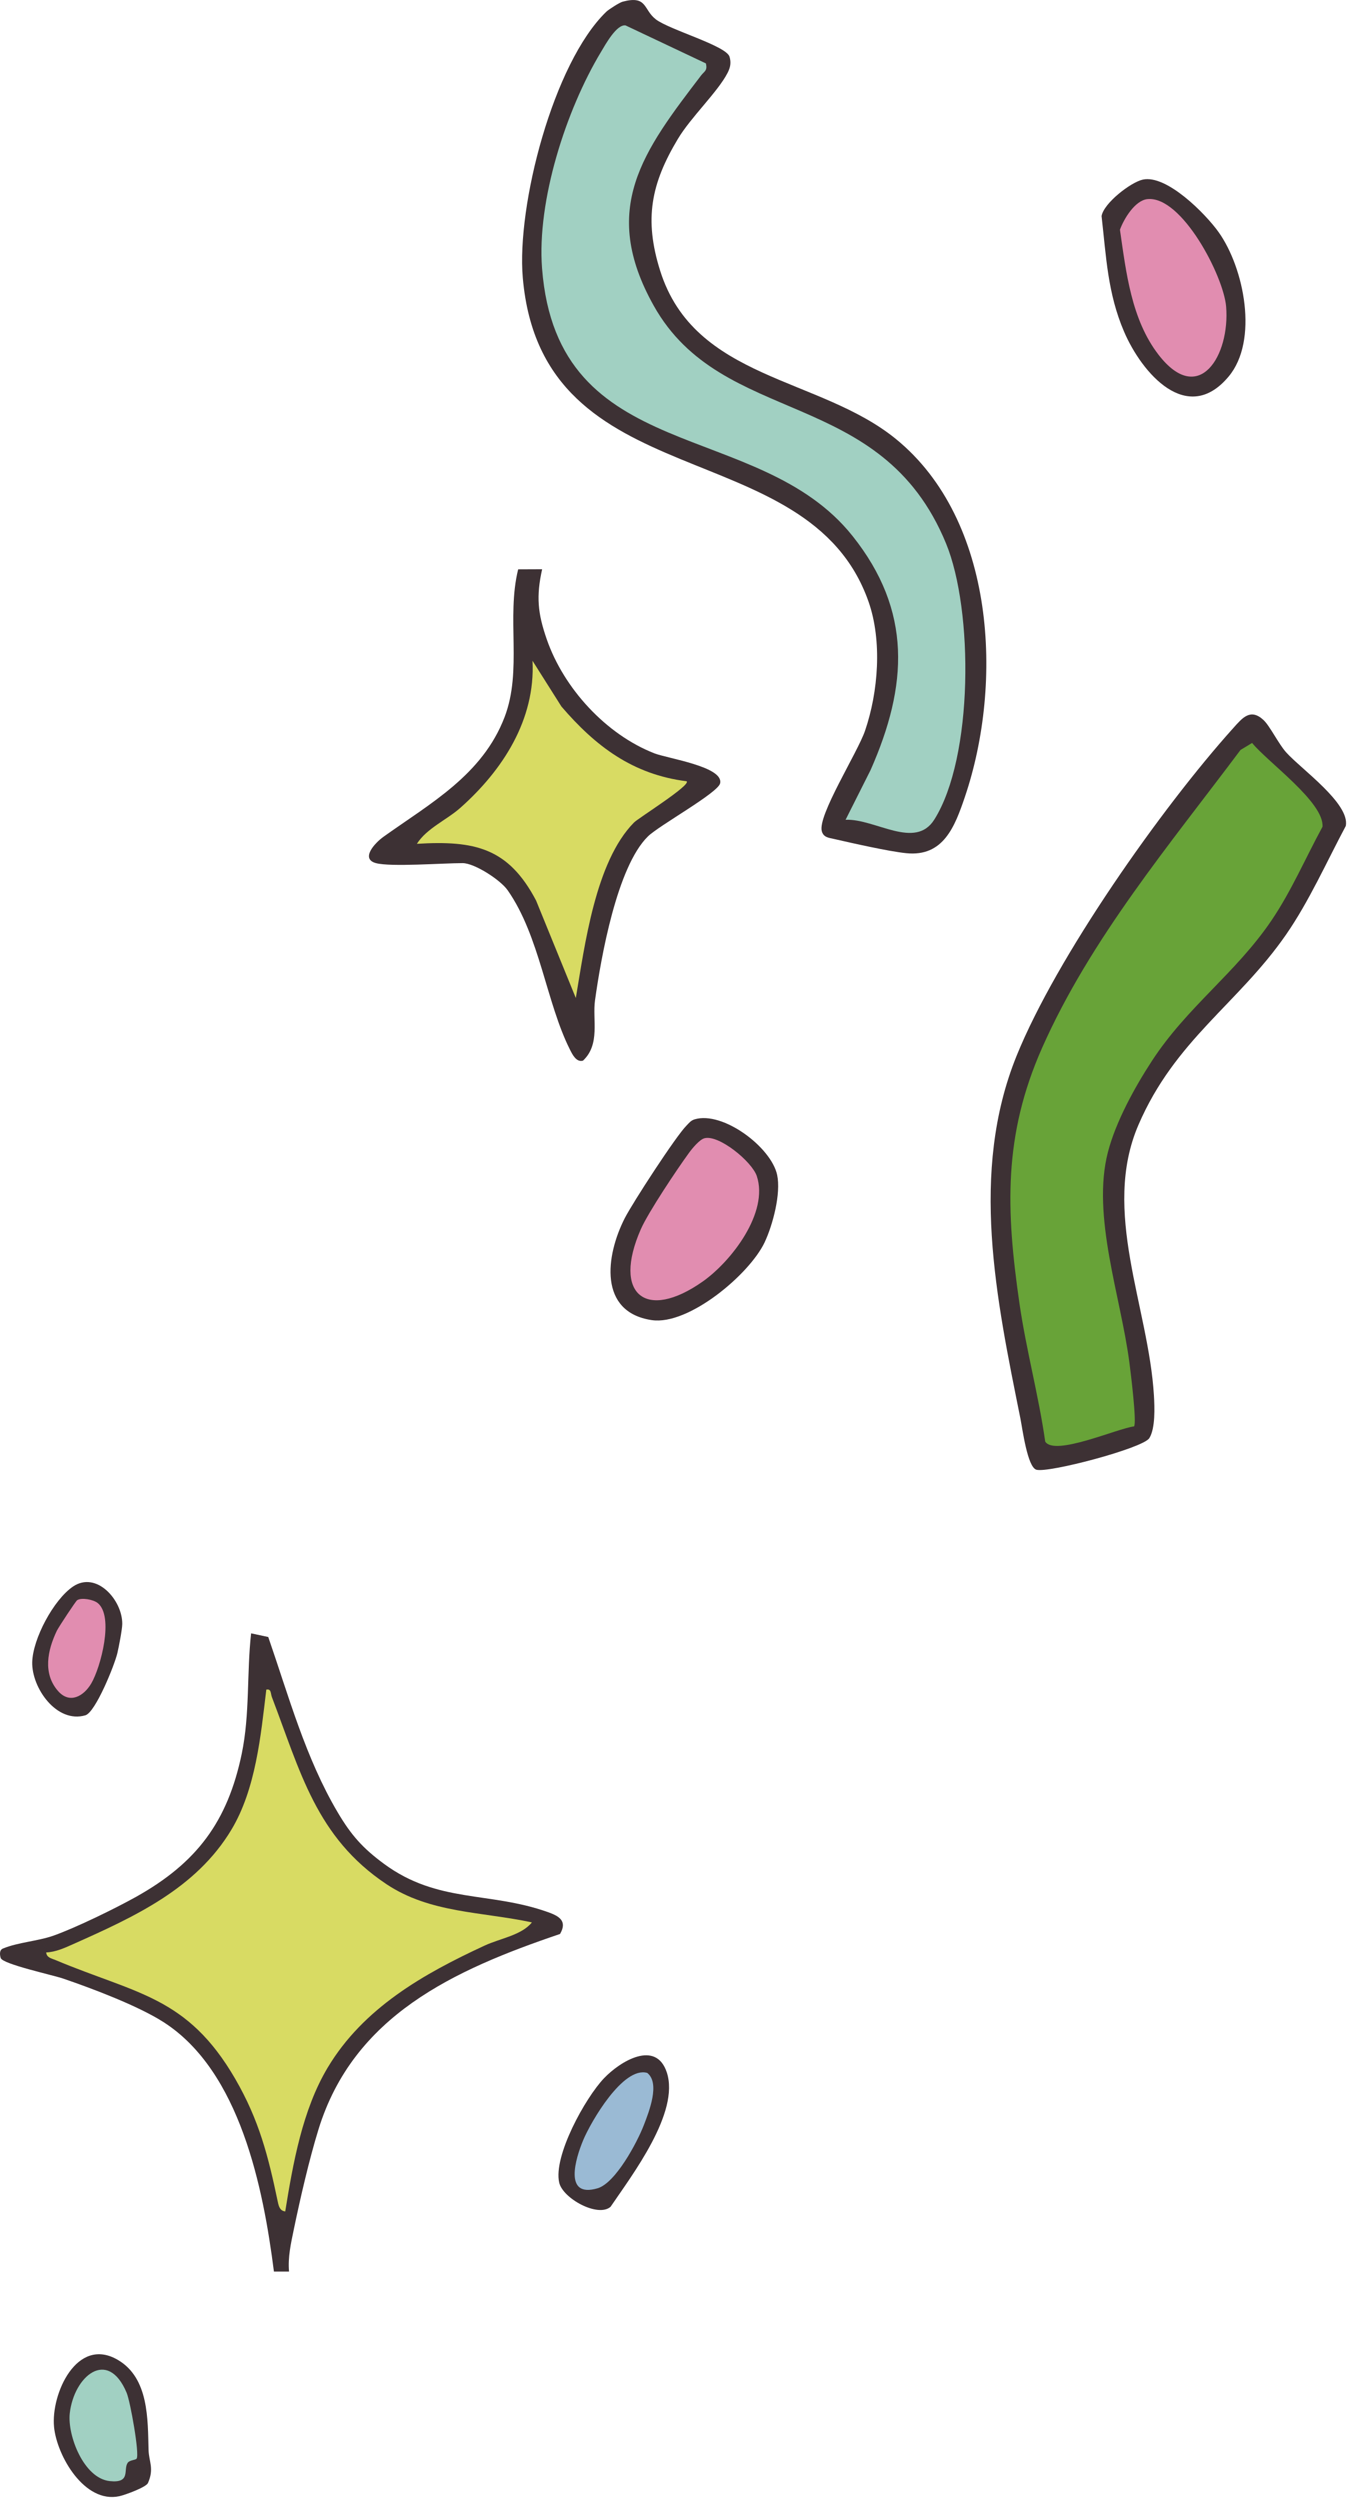
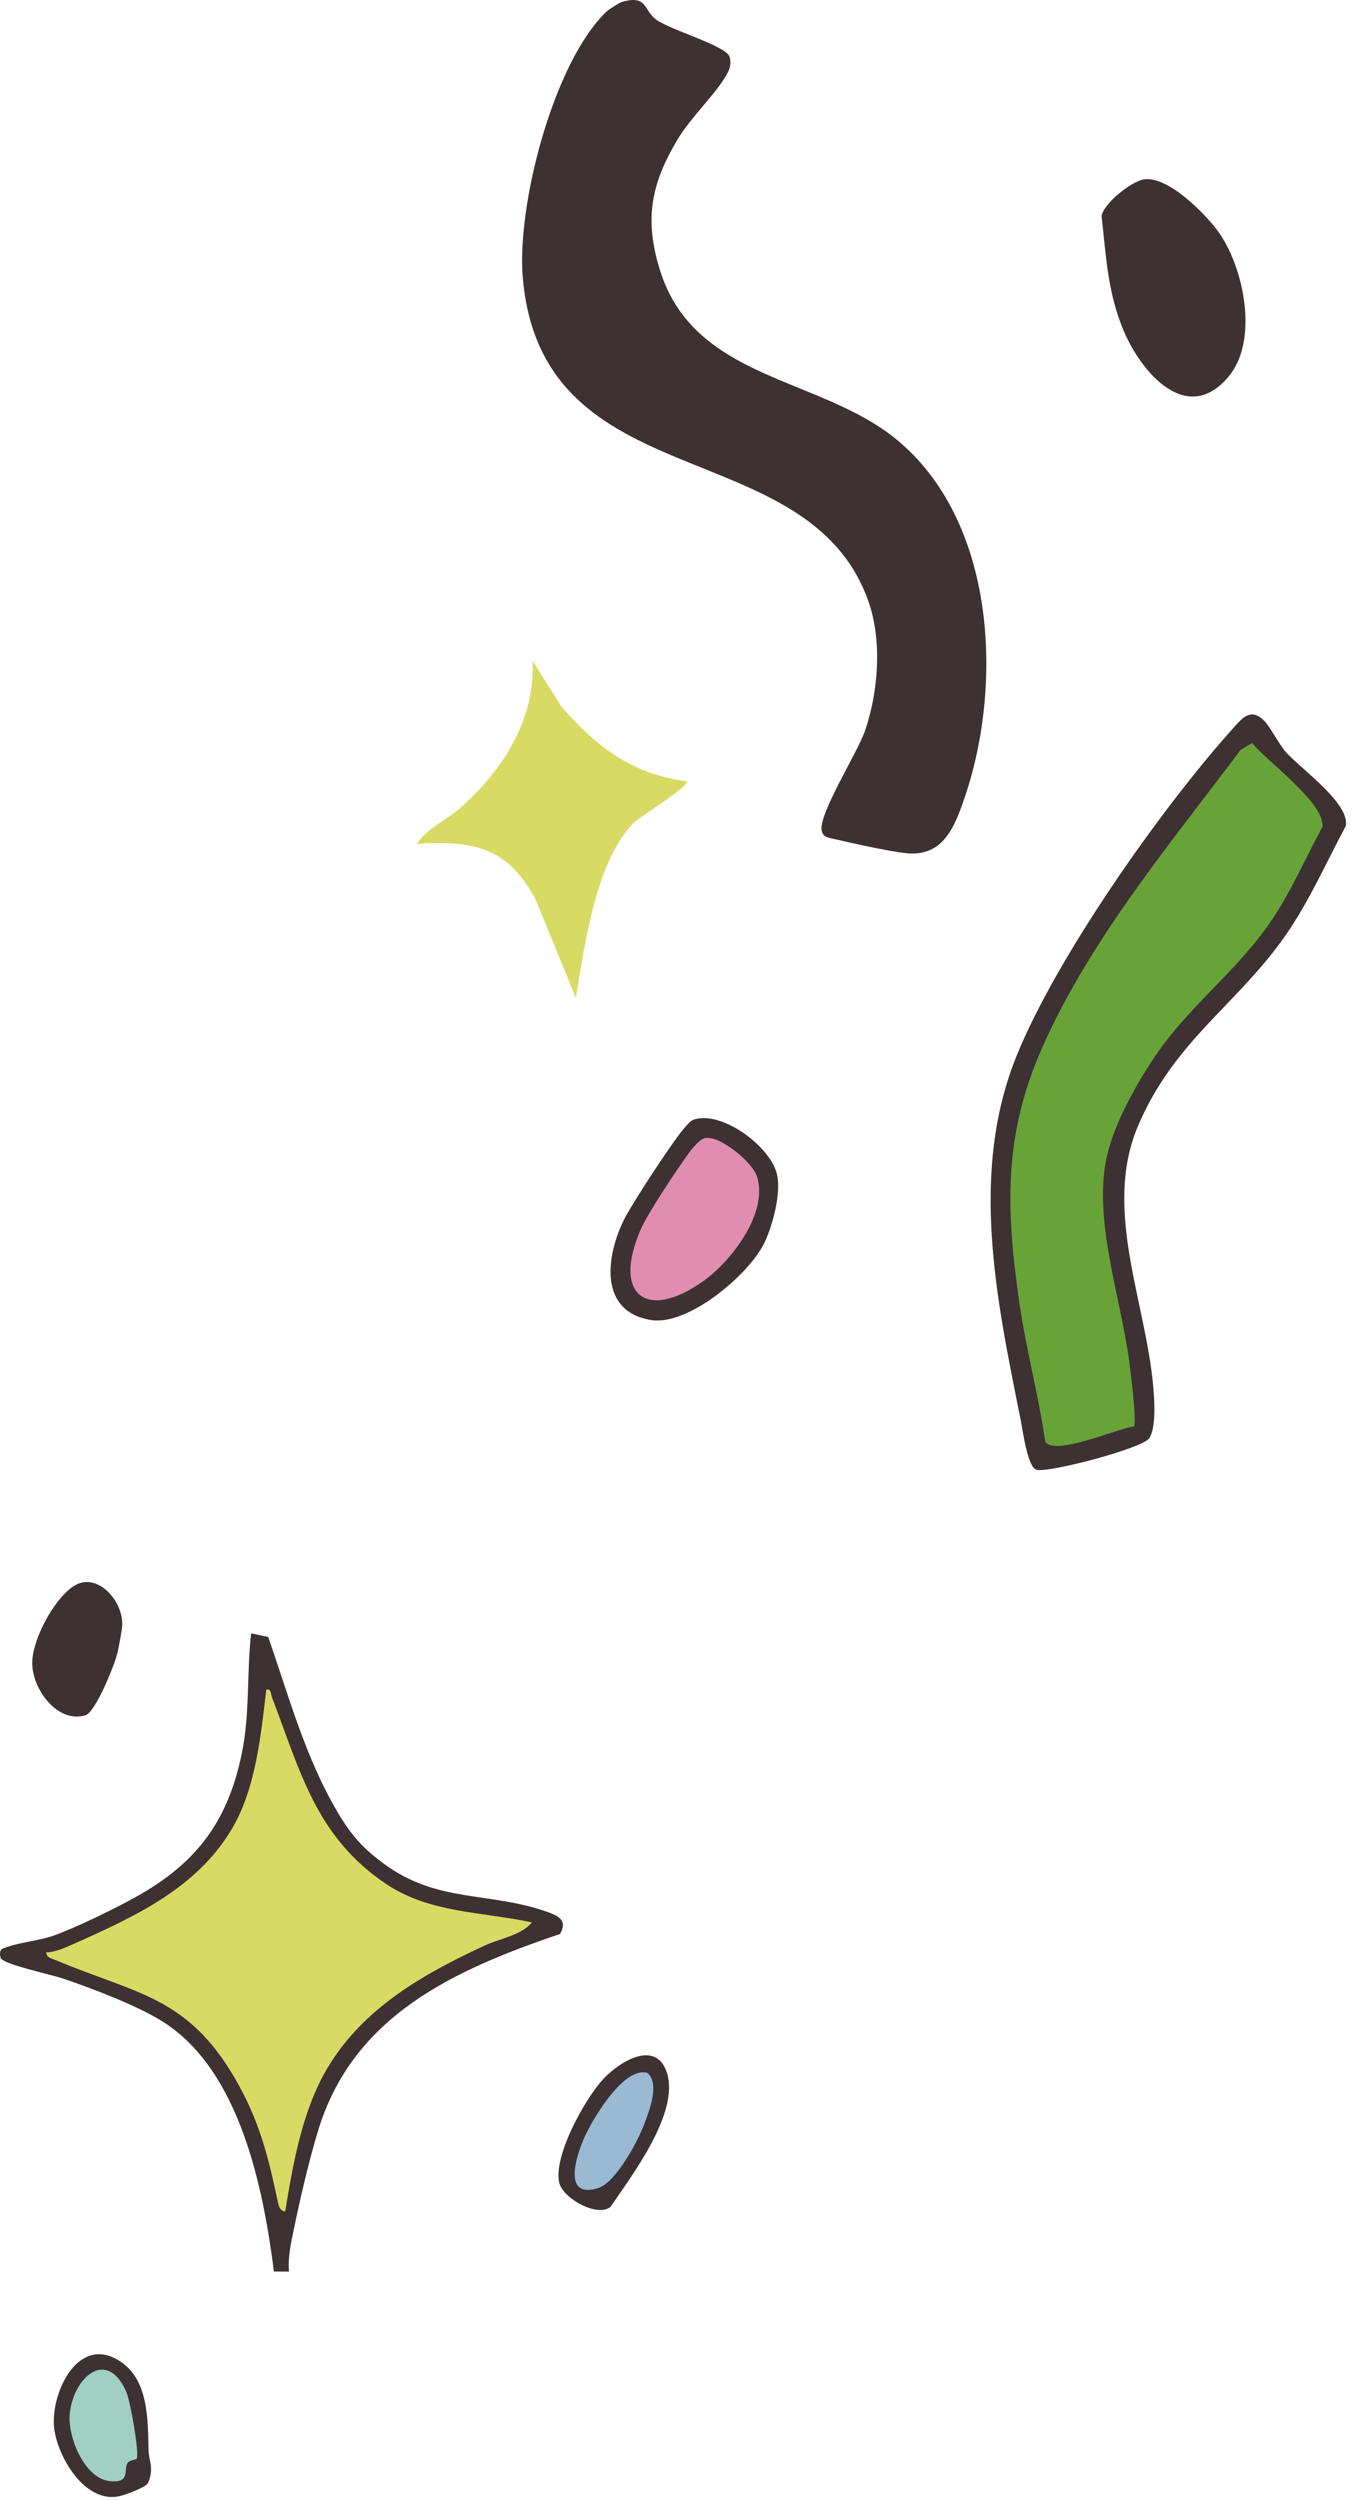
<svg xmlns="http://www.w3.org/2000/svg" width="90" height="166" viewBox="0 0 90 166" fill="none">
  <path d="M40.266 0.784C40.435 0.62 41.158 0.164 41.354 0.112C43.008 -0.327 42.716 0.637 43.564 1.287C44.479 1.985 48.226 3.031 48.455 3.763C48.575 4.16 48.512 4.481 48.324 4.844C47.678 6.101 45.888 7.781 45.026 9.223C43.246 12.191 42.772 14.549 43.844 17.963C46.13 25.245 54.424 24.999 59.52 29.159C66.116 34.545 66.65 45.353 64.088 52.916C63.423 54.877 62.664 56.903 60.194 56.651C59.026 56.532 56.619 55.985 55.371 55.701C55.031 55.624 54.7 55.597 54.586 55.197C54.287 54.164 56.962 49.967 57.455 48.524C58.34 45.939 58.602 42.552 57.688 39.948C53.687 28.557 36.01 33.26 34.724 18.444C34.308 13.659 36.746 4.189 40.266 0.784Z" fill="#3D3134" />
  <path d="M83.914 47.8C84.342 48.191 84.919 49.389 85.429 49.957C86.419 51.063 89.669 53.343 89.39 54.839C88.122 57.216 86.942 59.868 85.407 62.077C82.229 66.656 78.052 69.049 75.62 74.683C73.137 80.433 76.291 86.756 76.644 92.649C76.692 93.444 76.745 94.835 76.34 95.489C75.927 96.159 69.618 97.823 68.835 97.587C68.241 97.408 67.915 94.885 67.772 94.167C66.178 86.241 64.391 77.848 67.522 70.107C70.18 63.54 77.133 53.657 81.912 48.345C82.522 47.667 83.049 47.009 83.914 47.8Z" fill="#3D3134" />
-   <path d="M24.97 57.31C23.924 57.028 24.894 55.974 25.465 55.565C28.569 53.344 32.037 51.468 33.513 47.618C34.705 44.511 33.622 41.028 34.416 37.804L36.009 37.797C35.609 39.598 35.714 40.716 36.316 42.448C37.445 45.706 40.249 48.763 43.461 50.019C44.348 50.365 48.065 50.901 47.833 52.007C47.701 52.642 43.777 54.806 43.034 55.538C40.98 57.56 39.92 63.566 39.521 66.421C39.341 67.709 39.884 69.331 38.725 70.425C38.281 70.557 38.017 70.01 37.858 69.696C36.286 66.575 35.854 62.17 33.722 59.116C33.232 58.413 31.505 57.31 30.729 57.31C29.401 57.31 25.948 57.575 24.97 57.31Z" fill="#3D3134" />
  <path d="M46.138 74.322C48.005 73.758 51.224 76.165 51.619 78.014C51.882 79.249 51.328 81.343 50.787 82.49C49.783 84.612 45.738 88.018 43.287 87.653C39.74 87.123 40.224 83.375 41.499 80.881C42.025 79.854 44.885 75.454 45.595 74.739C45.766 74.569 45.88 74.399 46.138 74.322Z" fill="#3D3134" />
  <path d="M75.907 11.925C77.492 11.581 80.074 14.196 80.942 15.415C82.64 17.799 83.606 22.616 81.605 25.004C78.859 28.283 75.841 24.775 74.659 22.017C73.569 19.472 73.475 17.056 73.167 14.347C73.311 13.485 75.11 12.099 75.907 11.925Z" fill="#3D3134" />
-   <path d="M46.885 4.21C47.007 4.693 46.779 4.733 46.568 5.009C42.745 10.014 39.805 13.849 43.425 20.304C47.985 28.43 58.533 25.622 62.836 36.084C64.663 40.523 64.656 50.284 62.061 54.413C60.783 56.449 58.135 54.35 56.164 54.432L57.823 51.134C60.301 45.53 60.596 40.564 56.62 35.581C50.345 27.721 37.011 31.001 36.003 17.809C35.659 13.314 37.596 7.313 39.907 3.468C40.212 2.958 40.96 1.594 41.551 1.688L46.885 4.21Z" fill="#A1D0C2" />
  <path d="M75.326 94.71C74.194 94.852 70.038 96.71 69.424 95.718C68.985 92.644 68.158 89.619 67.714 86.551C66.816 80.348 66.632 75.408 69.22 69.57C72.424 62.343 77.705 56.062 82.396 49.795L83.165 49.331C84.224 50.624 87.96 53.275 87.842 54.896C86.714 56.967 85.774 59.167 84.448 61.123C82.081 64.615 78.853 66.848 76.504 70.454C75.361 72.207 74.113 74.476 73.589 76.498C72.493 80.723 74.441 86.08 75.012 90.45C75.1 91.115 75.513 94.444 75.326 94.71Z" fill="#68A338" />
  <path d="M45.606 51.874C45.919 52.124 42.399 54.32 42.11 54.614C39.539 57.214 38.836 62.804 38.246 66.266L35.606 59.792C33.766 56.3 31.544 55.795 27.69 56.028C28.342 54.999 29.67 54.443 30.576 53.639C33.392 51.14 35.568 47.783 35.37 43.875L37.29 46.911C39.559 49.555 42.032 51.427 45.606 51.874Z" fill="#D8DB63" />
  <path d="M46.783 75.58C47.73 75.312 49.943 77.121 50.266 78.087C51.075 80.512 48.583 83.748 46.674 85.092C42.899 87.749 40.665 85.944 42.563 81.621C43.059 80.493 44.989 77.605 45.782 76.523C45.997 76.229 46.463 75.671 46.783 75.58Z" fill="#E18DB0" />
-   <path d="M76.211 13.221C78.494 12.985 81.274 18.333 81.44 20.355C81.708 23.602 79.634 27.019 76.956 23.562C75.143 21.218 74.796 18.077 74.388 15.253C74.652 14.518 75.394 13.305 76.211 13.221Z" fill="#E18DB0" />
  <path d="M18.194 150.827C17.488 145.285 15.95 137.524 10.864 134.267C9.182 133.188 6.148 132.041 4.208 131.379C3.483 131.131 0.171 130.417 0.047 130.009C-0.013 129.813 -0.058 129.484 0.191 129.381C1.214 128.959 2.522 128.891 3.571 128.517C5.047 127.992 7.642 126.727 9.038 125.947C13.066 123.695 15.12 120.956 16.058 116.439C16.603 113.809 16.384 111.101 16.679 108.451L17.818 108.695C19.18 112.628 20.295 116.728 22.43 120.337C23.324 121.851 24.095 122.719 25.516 123.764C29.087 126.387 32.492 125.571 36.398 126.963C37.14 127.227 37.698 127.552 37.199 128.412C30.139 130.807 23.476 133.831 21.147 141.412C20.531 143.416 19.944 145.963 19.516 148.027C19.324 148.953 19.114 149.876 19.198 150.828L18.194 150.827Z" fill="#3D3134" />
  <path d="M40.556 146.525C39.728 147.259 37.386 145.982 37.143 144.925C36.739 143.158 38.87 139.301 40.118 137.993C41.2 136.858 43.571 135.419 44.29 137.606C45.164 140.262 41.991 144.411 40.556 146.525Z" fill="#3D3134" />
  <path d="M7.929 165.743C5.61 166.25 3.778 163.063 3.59 161.151C3.373 158.96 5.106 155.083 7.842 156.702C9.889 157.912 9.812 160.636 9.868 162.674C9.889 163.46 10.252 163.899 9.828 164.87C9.708 165.144 8.336 165.654 7.929 165.743Z" fill="#3D3134" />
  <path d="M5.672 113.893C3.764 114.453 2.099 112.073 2.14 110.364C2.176 108.818 3.556 106.225 4.844 105.348C6.411 104.281 8.135 106.254 8.121 107.826C8.117 108.2 7.895 109.34 7.796 109.762C7.612 110.557 6.341 113.697 5.672 113.893Z" fill="#3D3134" />
  <path d="M3.068 129.639C3.696 129.617 4.328 129.325 4.892 129.073C8.924 127.275 13.024 125.399 15.37 121.489C16.99 118.792 17.322 115.245 17.688 112.189C18.03 112.117 17.966 112.445 18.06 112.688C19.944 117.611 20.997 121.995 25.67 125.107C28.576 127.041 31.985 126.925 35.329 127.644C34.653 128.492 33.224 128.707 32.213 129.173C28.116 131.064 24.132 133.331 21.765 137.287C20.086 140.093 19.462 143.648 18.945 146.836C18.59 146.791 18.516 146.499 18.453 146.203C17.814 143.153 17.212 140.775 15.624 138.033C12.442 132.544 9.041 132.395 3.688 130.145C3.43 130.037 3.098 129.989 3.068 129.639Z" fill="#D8DB63" />
  <path d="M39.688 145.3C37.401 145.971 38.243 143.286 38.734 142.108C39.243 140.887 41.387 137.178 42.991 137.638C43.855 138.322 43.115 140.194 42.763 141.108C42.318 142.259 40.886 144.95 39.688 145.3Z" fill="#9ABAD4" />
  <path d="M9.073 163.252C9 163.349 8.609 163.342 8.482 163.526C8.17 163.978 8.718 164.893 7.29 164.741C5.558 164.557 4.47 161.706 4.634 160.241C4.909 157.778 7.153 155.881 8.412 158.877C8.653 159.449 9.284 162.973 9.073 163.252Z" fill="#A1D0C2" />
-   <path d="M5.123 106.253C5.402 106.06 6.199 106.203 6.491 106.44C7.584 107.324 6.694 110.709 6.058 111.785C5.555 112.635 4.626 113.157 3.858 112.284C2.831 111.117 3.156 109.573 3.775 108.281C3.89 108.041 5.023 106.323 5.123 106.253Z" fill="#E18DB0" />
</svg>